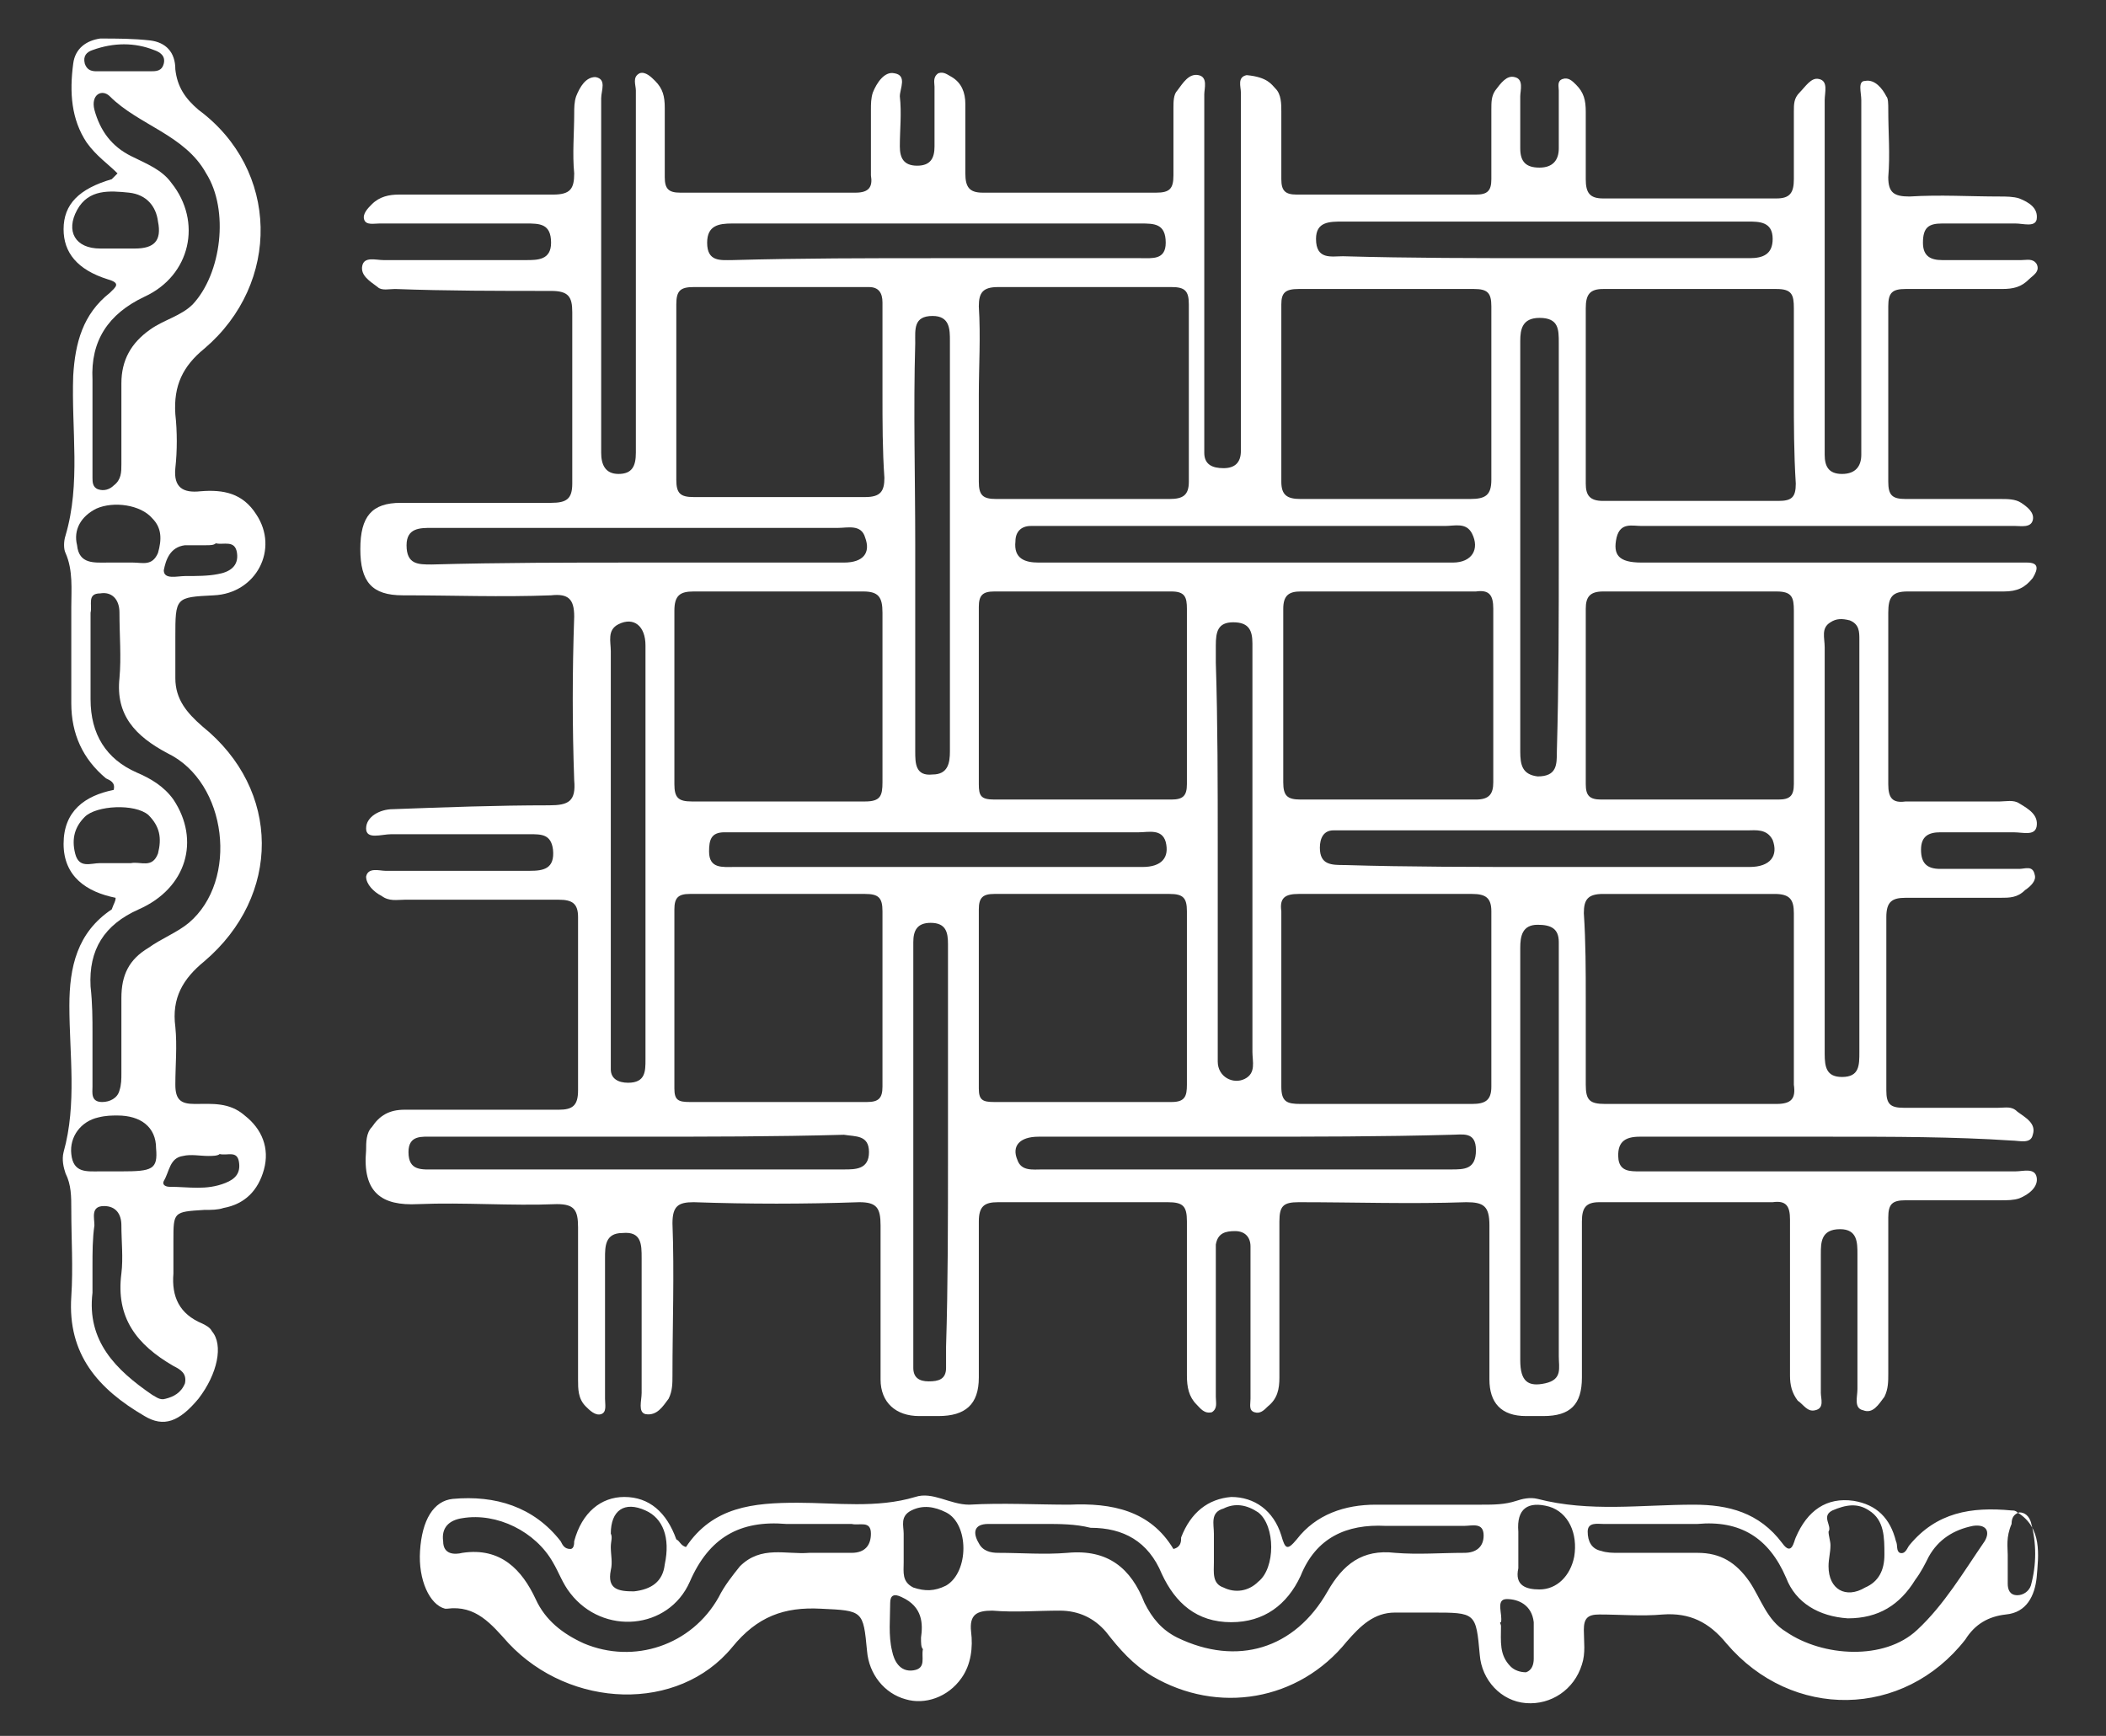
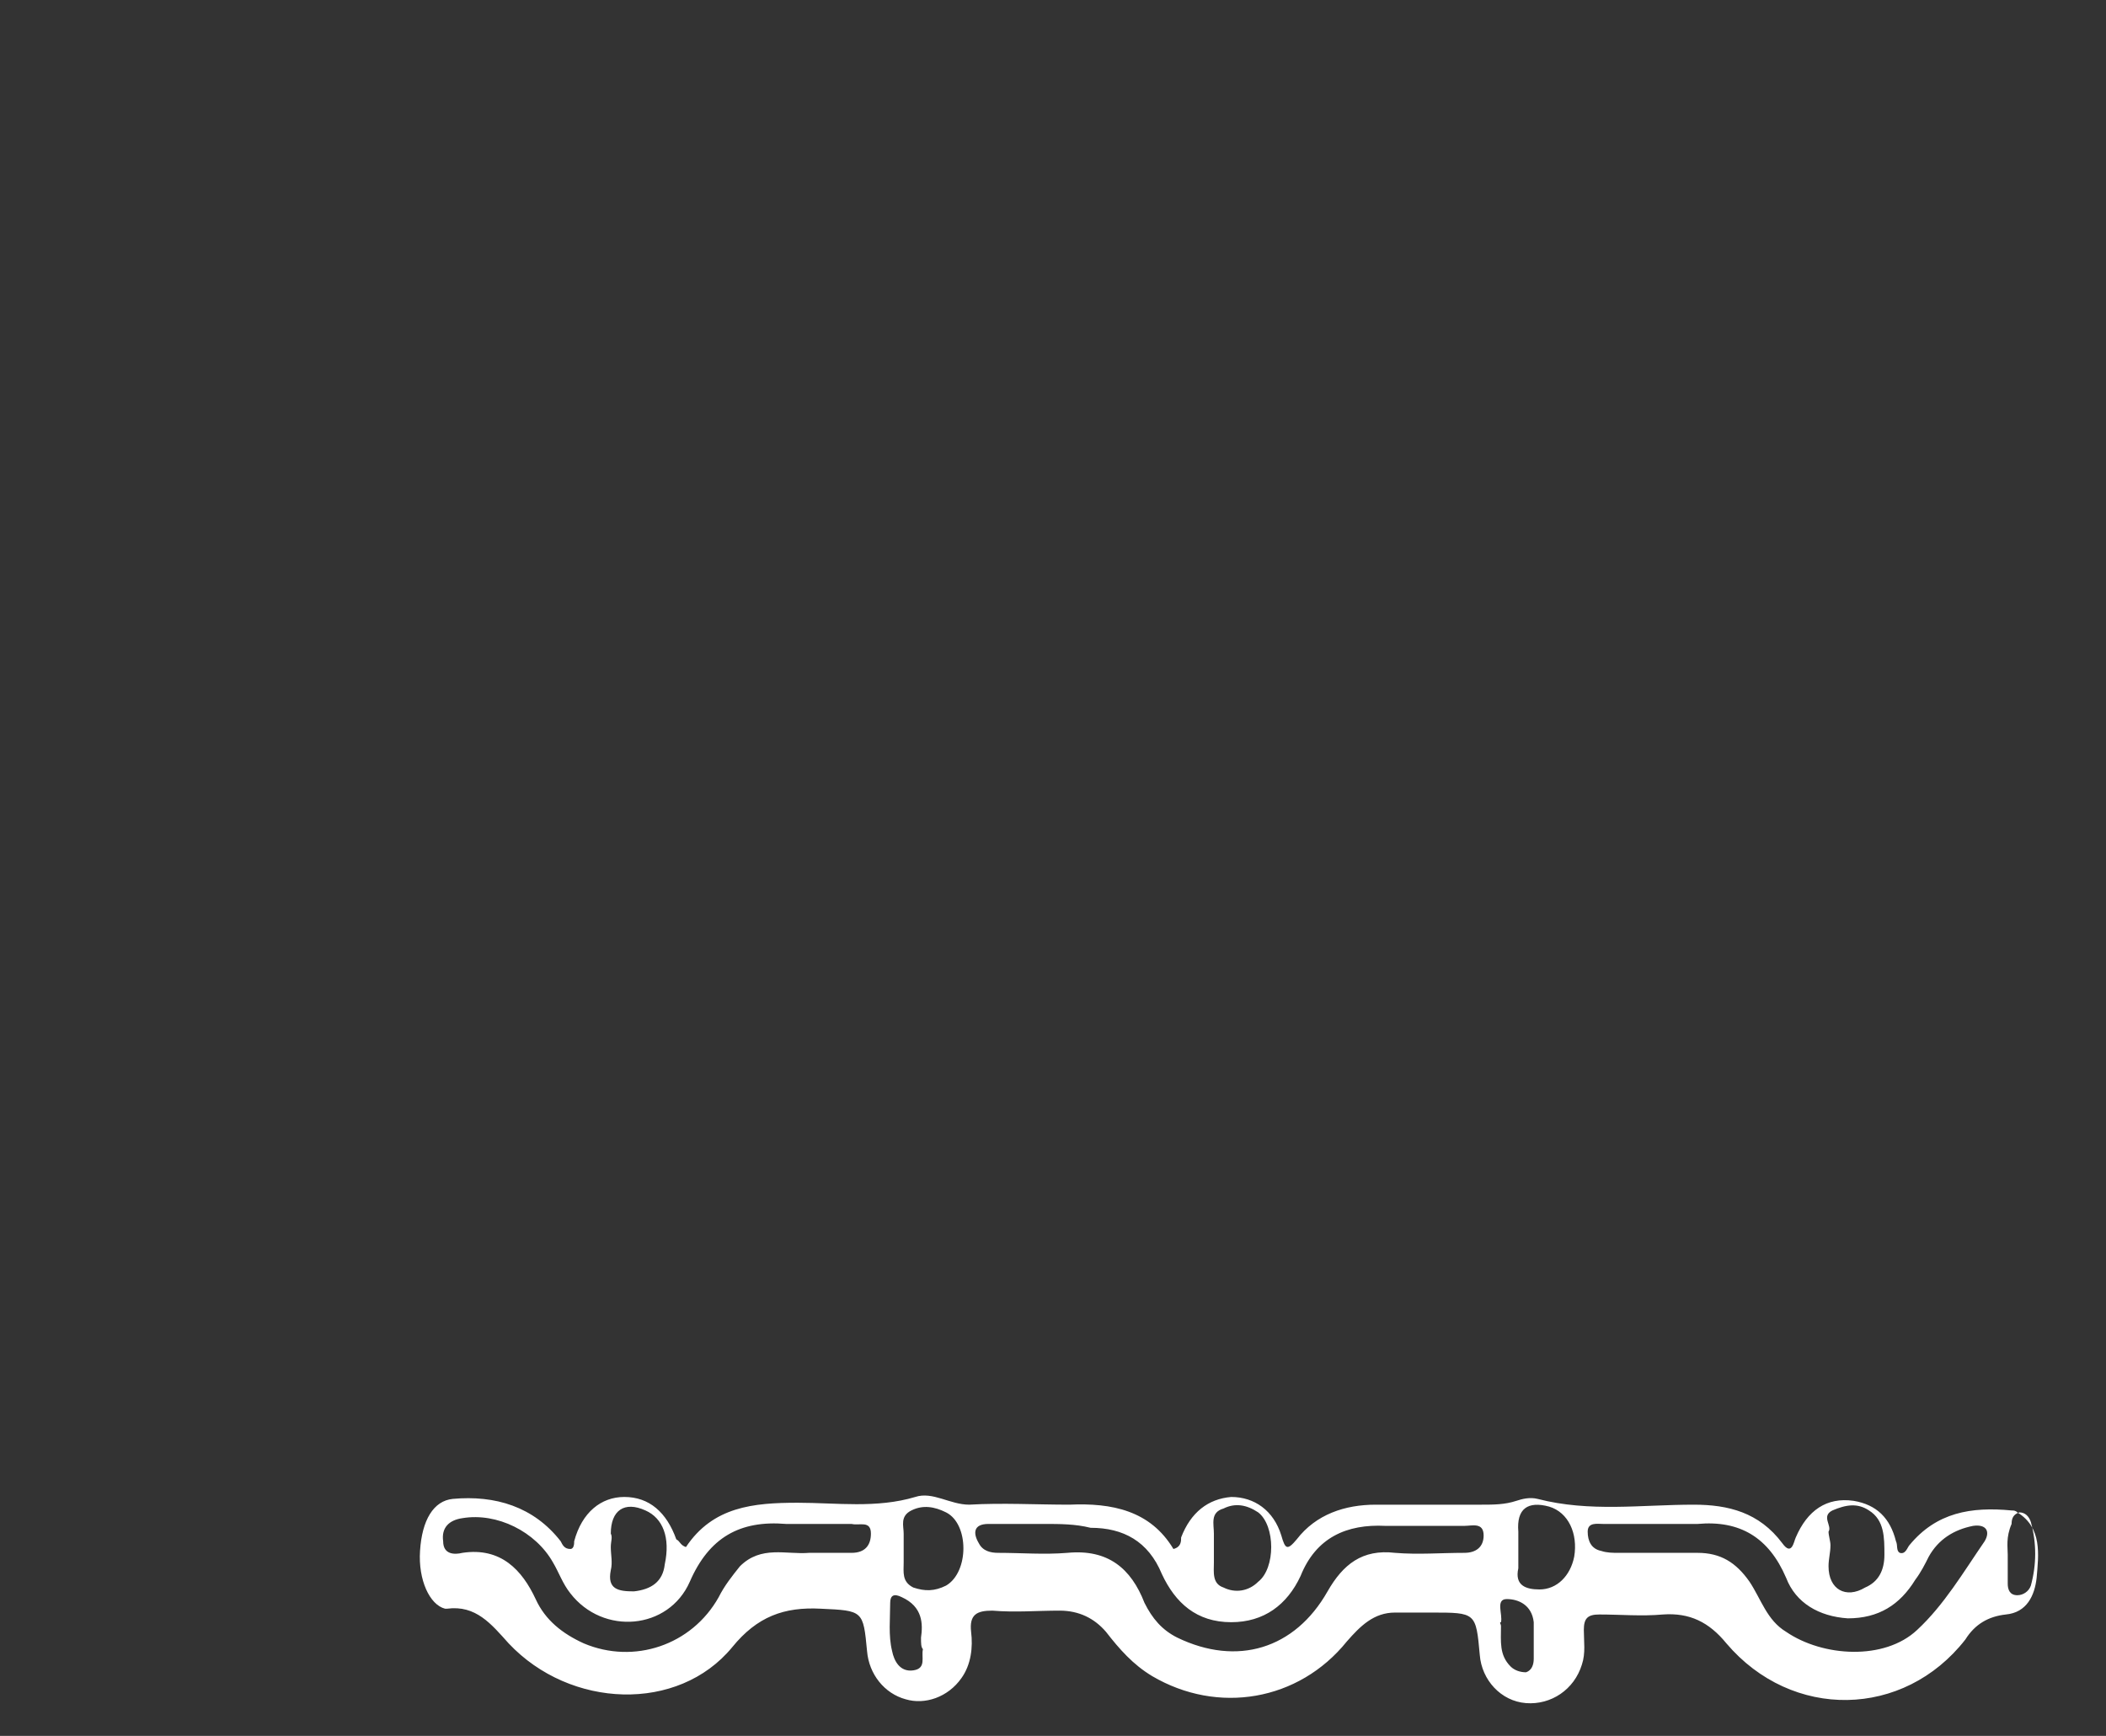
<svg xmlns="http://www.w3.org/2000/svg" version="1.1" id="Layer_1" x="0px" y="0px" viewBox="0 0 109.3 90.1" style="enable-background:new 0 0 109.3 90.1;" xml:space="preserve">
  <rect x="0" y="0" width="109.3" height="90.1" fill="#333333" stroke="none" />
  <style type="text/css">
	.st0{fill:#FFFFFF;}
</style>
  <g id="e3Mbok_1_">
    <g>
-       <path class="st0" d="M95,59c-3.3,0-6.6,0-9.9,0c-0.8,0-1.2,0.3-1.1,1.2c0.1,0.6,0.6,0.6,1.1,0.6c1.6,0,3.1,0,4.7,0    c4.9,0,9.9,0,14.8,0c0.4,0,1-0.2,1.1,0.3c0.1,0.5-0.4,0.9-0.9,1.1c-0.3,0.1-0.6,0.1-1,0.1c-1.6,0-3.3,0-4.9,0    c-0.7,0-0.9,0.2-0.9,0.9c0,2.7,0,5.4,0,8.1c0,0.4,0,0.8-0.2,1.2c-0.3,0.4-0.6,0.9-1.1,0.7c-0.5-0.1-0.3-0.7-0.3-1.1    c0-2.3,0-4.7,0-7c0-0.6,0-1.3-0.9-1.3c-1,0-1,0.7-1,1.3c0,2.4,0,4.8,0,7.2c0,0.3,0.2,0.8-0.3,0.9c-0.4,0.1-0.6-0.3-0.9-0.5    c-0.3-0.4-0.4-0.8-0.4-1.3c0-2.7,0-5.4,0-8.1c0-0.7-0.2-1-0.9-0.9c-3,0-6,0-9,0c-0.7,0-0.9,0.3-0.9,1c0,2.7,0,5.4,0,8.1    c0,1.4-0.6,2-2,2c-0.3,0-0.6,0-0.9,0c-1.3,0-1.9-0.7-1.9-1.9c0-2.7,0-5.3,0-8c0-1-0.3-1.2-1.2-1.2c-2.9,0.1-5.8,0-8.7,0    c-0.8,0-1,0.2-1,1c0,2.7,0,5.4,0,8.1c0,0.6-0.1,1.1-0.6,1.5c-0.2,0.2-0.4,0.4-0.7,0.3c-0.3-0.1-0.2-0.4-0.2-0.7c0-2.3,0-4.6,0-6.9    c0-0.3,0-0.7,0-1c0-0.5-0.3-0.8-0.8-0.8c-0.5,0-0.9,0.1-1,0.7c0,0.4,0,0.7,0,1.1c0,2.3,0,4.6,0,6.8c0,0.3,0.1,0.6-0.2,0.8    c-0.4,0.1-0.6-0.2-0.8-0.4c-0.4-0.4-0.5-0.9-0.5-1.5c0-2.7,0-5.3,0-8c0-0.8-0.2-1-1-1c-2.9,0-5.9,0-8.8,0c-0.7,0-1,0.2-1,1    c0,2.7,0,5.4,0,8.1c0,1.4-0.7,2-2.1,2c-0.3,0-0.7,0-1,0c-1.2,0-2-0.7-2-1.9c0-2.7,0-5.3,0-8c0-0.9-0.2-1.2-1.1-1.2    c-2.9,0.1-5.7,0.1-8.6,0c-0.8,0-1.1,0.2-1.1,1.1c0.1,2.6,0,5.3,0,7.9c0,0.4,0,0.8-0.2,1.2c-0.3,0.4-0.6,0.9-1.2,0.8    c-0.4-0.1-0.2-0.7-0.2-1.1c0-2.3,0-4.7,0-7c0-0.7,0-1.4-1-1.3c-0.9,0-0.9,0.7-0.9,1.3c0,2.4,0,4.8,0,7.3c0,0.3,0.1,0.7-0.2,0.8    c-0.3,0.1-0.6-0.2-0.8-0.4c-0.4-0.4-0.4-0.9-0.4-1.4c0-2.6,0-5.3,0-7.9c0-0.9-0.2-1.2-1.1-1.2c-2.4,0.1-4.8-0.1-7.2,0    c-1.9,0.1-2.9-0.6-2.7-2.8c0-0.4,0-0.9,0.3-1.2c0.4-0.6,0.9-0.9,1.7-0.9c2.7,0,5.3,0,8,0c0.7,0,1-0.2,1-1c0-3,0-6,0-9    c0-0.7-0.3-0.9-1-0.9c-2.7,0-5.3,0-8,0c-0.4,0-0.8,0.1-1.2-0.2c-0.4-0.2-0.8-0.6-0.8-1c0.1-0.5,0.7-0.3,1-0.3c2.5,0,5,0,7.5,0    c0.7,0,1.3-0.1,1.2-1.1c-0.1-0.8-0.6-0.8-1.2-0.8c-2.4,0-4.8,0-7.2,0c-0.5,0-1.3,0.3-1.3-0.3c0-0.6,0.7-1,1.4-1    c2.7-0.1,5.4-0.2,8.1-0.2c1,0,1.4-0.2,1.3-1.3c-0.1-2.8-0.1-5.6,0-8.5c0-0.9-0.3-1.2-1.2-1.1c-2.6,0.1-5.1,0-7.7,0    c-1.6,0-2.2-0.7-2.2-2.4c0-1.7,0.6-2.4,2.1-2.4c2.6,0,5.2,0,7.8,0c0.8,0,1.1-0.2,1.1-1c0-3,0-5.9,0-8.9c0-0.8-0.2-1.1-1.1-1.1    c-2.7,0-5.4,0-8.1-0.1c-0.3,0-0.7,0.1-0.9-0.1c-0.4-0.3-0.9-0.6-0.8-1.1c0.1-0.5,0.7-0.3,1.1-0.3c2.5,0,4.9,0,7.4,0    c0.6,0,1.3,0,1.3-0.9c0-1-0.6-1-1.3-1c-2.5,0-5.1,0-7.6,0c-0.3,0-0.7,0.1-0.8-0.2c-0.1-0.3,0.2-0.6,0.4-0.8    c0.4-0.4,0.9-0.5,1.4-0.5c2.7,0,5.3,0,8,0c0.9,0,1.1-0.3,1.1-1.1c-0.1-1,0-2.1,0-3.1c0-0.3,0-0.6,0.1-0.9c0.2-0.5,0.5-1,1-1    c0.6,0.1,0.3,0.7,0.3,1.1c0,5.8,0,11.6,0,17.4c0,0.3,0,0.7,0,1c0,0.6,0.2,1.1,0.9,1.1c0.7,0,0.9-0.4,0.9-1.1c0-3.7,0-7.4,0-11.1    c0-2.6,0-5.1,0-7.7c0-0.3-0.2-0.7,0.2-0.9c0.3-0.1,0.6,0.2,0.8,0.4c0.4,0.4,0.5,0.8,0.5,1.4c0,1.2,0,2.4,0,3.6    c0,0.6,0.2,0.8,0.8,0.8c3,0,6.1,0,9.1,0c0.7,0,0.9-0.3,0.8-0.9c0-1.1,0-2.2,0-3.4c0-0.3,0-0.6,0.1-0.9c0.2-0.5,0.6-1.1,1.1-1    c0.7,0.1,0.3,0.8,0.3,1.2c0.1,0.9,0,1.7,0,2.6c0,0.6,0.2,1,0.9,1c0.7,0,0.9-0.4,0.9-1c0-1,0-2.1,0-3.1c0-0.2-0.1-0.5,0.2-0.7    c0.3-0.1,0.5,0.1,0.7,0.2c0.5,0.3,0.7,0.8,0.7,1.4c0,1.2,0,2.4,0,3.6c0,0.7,0.2,1,0.9,1c3,0,6,0,9,0c0.7,0,0.9-0.2,0.9-0.9    c0-1.2,0-2.3,0-3.5c0-0.3,0-0.7,0.2-0.9c0.3-0.4,0.6-0.9,1.1-0.8c0.5,0.1,0.3,0.7,0.3,1c0,5.8,0,11.6,0,17.4c0,0.4,0,0.8,0,1.2    c0,0.6,0.4,0.8,1,0.8c0.6,0,0.9-0.3,0.9-0.9c0-1,0-2,0-3c0-5.2,0-10.4,0-15.6c0-0.3-0.2-0.8,0.3-0.9C65.8,4,66,4.4,66.2,4.6    c0.3,0.3,0.3,0.8,0.3,1.2c0,1.2,0,2.3,0,3.5c0,0.6,0.2,0.8,0.8,0.8c3.1,0,6.2,0,9.3,0c0.6,0,0.8-0.2,0.8-0.8c0-1.2,0-2.4,0-3.6    c0-0.4,0-0.7,0.2-1c0.3-0.4,0.6-0.8,1-0.7c0.5,0.1,0.3,0.7,0.3,1c0,0.9,0,1.8,0,2.7c0,0.7,0.3,1,1,1c0.7,0,1-0.4,1-1c0-1,0-2,0-3    c0-0.2-0.1-0.5,0.2-0.6c0.3-0.1,0.5,0.1,0.7,0.3c0.4,0.4,0.5,0.8,0.5,1.4c0,1.2,0,2.3,0,3.5c0,0.7,0.2,1,0.9,1c3,0,6,0,9,0    c0.7,0,0.9-0.3,0.9-1c0-1.2,0-2.3,0-3.5c0-0.4,0-0.7,0.3-1c0.3-0.3,0.6-0.8,1-0.7c0.5,0.1,0.3,0.7,0.3,1.1c0,5.8,0,11.6,0,17.4    c0,0.3,0,0.7,0,1c0,0.6,0.2,1,0.9,1c0.7,0,1-0.4,1-1c0-0.3,0-0.7,0-1c0-5.8,0-11.6,0-17.4c0-0.4-0.2-1,0.2-1    c0.5-0.1,0.9,0.4,1.1,0.8C98,5.1,98,5.4,98,5.7c0,1.2,0.1,2.3,0,3.5c0,0.8,0.3,1,1.1,1c1.6-0.1,3.1,0,4.7,0c0.3,0,0.7,0,1,0.1    c0.5,0.2,1,0.5,0.9,1.1c-0.1,0.4-0.7,0.2-1.1,0.2c-1.3,0-2.5,0-3.8,0c-0.7,0-1,0.2-1,1c0,0.7,0.4,0.9,1,0.9c1.4,0,2.7,0,4.1,0    c0.3,0,0.6-0.1,0.8,0.2c0.2,0.4-0.2,0.6-0.4,0.8c-0.4,0.4-0.8,0.5-1.4,0.5c-1.7,0-3.3,0-5,0c-0.7,0-0.9,0.2-0.9,0.9    c0,3,0,6.1,0,9.1c0,0.7,0.2,0.9,0.9,0.9c1.6,0,3.3,0,4.9,0c0.4,0,0.8,0,1.1,0.2c0.3,0.2,0.7,0.5,0.6,0.9c-0.1,0.4-0.6,0.3-0.9,0.3    c-6.5,0-12.9,0-19.4,0c-0.5,0-1.1-0.2-1.3,0.6c-0.2,0.9,0.1,1.3,1.3,1.3c6.3,0,12.6,0,19,0c0.3,0,0.7,0,1,0c0.6,0,0.6,0.3,0.3,0.8    c-0.4,0.5-0.8,0.7-1.5,0.7c-1.7,0-3.3,0-5,0c-0.8,0-1,0.3-1,1.1c0,3,0,5.9,0,8.9c0,0.7,0.2,1,0.9,0.9c1.6,0,3.3,0,4.9,0    c0.3,0,0.7-0.1,1,0.1c0.5,0.3,1,0.6,0.9,1.2c-0.1,0.5-0.7,0.3-1.2,0.3c-1.3,0-2.5,0-3.8,0c-0.6,0-1,0.2-1,0.9c0,0.7,0.3,1,1,1    c1.4,0,2.7,0,4.1,0c0.3,0,0.7-0.2,0.8,0.3c0.1,0.3-0.2,0.6-0.5,0.8c-0.4,0.4-0.8,0.4-1.3,0.4c-1.6,0-3.3,0-4.9,0c-0.7,0-1,0.2-1,1    c0,3,0,6,0,9c0,0.7,0.2,0.9,0.9,0.9c1.6,0,3.3,0,4.9,0c0.4,0,0.7-0.1,1,0.2c0.4,0.3,1,0.6,0.8,1.2c-0.1,0.5-0.7,0.3-1.1,0.3    C101.4,59,98.2,59,95,59z M71.9,25.9c1.5,0,3,0,4.4,0c0.8,0,1.1-0.2,1.1-1c0-3,0-6,0-9c0-0.7-0.2-0.9-0.9-0.9c-3,0-6.1,0-9.1,0    c-0.7,0-0.9,0.2-0.9,0.8c0,3.1,0,6.1,0,9.2c0,0.7,0.3,0.9,1,0.9C69,25.9,70.5,25.9,71.9,25.9z M50.8,20.5c0,1.5,0,3,0,4.5    c0,0.7,0.2,0.9,0.9,0.9c3,0,6,0,9,0c0.7,0,1-0.2,1-0.9c0-3.1,0-6.1,0-9.2c0-0.7-0.2-0.9-0.9-0.9c-3,0-6,0-9,0c-0.8,0-1,0.3-1,1    C50.9,17.5,50.8,19,50.8,20.5z M71.9,57.3c1.5,0,3,0,4.5,0c0.7,0,1-0.2,1-0.9c0-3,0-6.1,0-9.1c0-0.7-0.3-0.9-1-0.9c-3,0-6,0-9,0    c-0.7,0-1,0.2-0.9,0.9c0,3,0,6.1,0,9.1c0,0.8,0.3,0.9,1,0.9C69,57.3,70.5,57.3,71.9,57.3z M66.6,36.1c0,1.5,0,3,0,4.5    c0,0.7,0.2,0.9,0.9,0.9c3,0,6.1,0,9.1,0c0.7,0,0.9-0.3,0.9-0.9c0-3,0-6,0-9c0-0.7-0.2-1-0.9-0.9c-3,0-6.1,0-9.1,0    c-0.6,0-0.9,0.2-0.9,0.9C66.6,33.1,66.6,34.6,66.6,36.1z M93.1,20.5c0-1.5,0-3,0-4.5c0-0.7-0.1-1-0.9-1c-3,0-6,0-9,0    c-0.7,0-0.9,0.3-0.9,1c0,3,0,6.1,0,9.1c0,0.6,0.2,0.9,0.9,0.9c3,0,6.1,0,9.1,0c0.7,0,0.9-0.2,0.9-0.9C93.1,23.5,93.1,22,93.1,20.5    z M82.3,51.8c0,1.5,0,3,0,4.5c0,0.8,0.2,1,1,1c3,0,5.9,0,8.9,0c0.8,0,1-0.3,0.9-1c0-3,0-5.9,0-8.9c0-0.7-0.2-1-1-1    c-3,0-5.9,0-8.9,0c-0.8,0-1,0.3-1,1C82.3,48.9,82.3,50.4,82.3,51.8z M61.6,52c0-1.6,0-3.1,0-4.7c0-0.7-0.2-0.9-0.9-0.9    c-3,0-6.1,0-9.1,0c-0.6,0-0.8,0.2-0.8,0.8c0,3.1,0,6.2,0,9.3c0,0.6,0.2,0.7,0.8,0.7c3.1,0,6.1,0,9.2,0c0.7,0,0.8-0.3,0.8-0.9    C61.6,55,61.6,53.5,61.6,52z M61.6,36.1c0-1.5,0-3,0-4.5c0-0.6-0.1-0.9-0.8-0.9c-3.1,0-6.1,0-9.2,0c-0.6,0-0.8,0.2-0.8,0.8    c0,3.1,0,6.1,0,9.2c0,0.6,0.1,0.8,0.8,0.8c3.1,0,6.1,0,9.2,0c0.6,0,0.8-0.2,0.8-0.8C61.6,39.2,61.6,37.7,61.6,36.1z M93.1,36.2    c0-1.5,0-3,0-4.5c0-0.7-0.1-1-0.9-1c-3,0-6,0-9,0c-0.7,0-0.9,0.3-0.9,0.9c0,3,0,6.1,0,9.1c0,0.6,0.2,0.8,0.8,0.8    c3.1,0,6.1,0,9.2,0c0.6,0,0.8-0.2,0.8-0.8C93.1,39.3,93.1,37.7,93.1,36.2z M45.8,20.4c0-1.6,0-3.1,0-4.7c0-0.5-0.2-0.8-0.7-0.8    c-3,0-6.1,0-9.1,0c-0.7,0-0.9,0.2-0.9,0.9c0,3,0,6.1,0,9.1c0,0.7,0.2,0.9,0.9,0.9c3,0,5.9,0,8.9,0c0.8,0,1-0.3,1-1    C45.8,23.4,45.8,21.9,45.8,20.4z M45.8,52c0-1.6,0-3.1,0-4.7c0-0.7-0.2-0.9-0.9-0.9c-3,0-6.1,0-9.1,0c-0.6,0-0.8,0.2-0.8,0.8    c0,3.1,0,6.2,0,9.3c0,0.6,0.2,0.7,0.8,0.7c3.1,0,6.1,0,9.2,0c0.6,0,0.8-0.2,0.8-0.8C45.8,55,45.8,53.5,45.8,52z M45.8,36.2    c0-1.5,0-3,0-4.4c0-0.8-0.2-1.1-1-1.1c-2.9,0-5.8,0-8.8,0c-0.7,0-1,0.2-1,1c0,3,0,6,0,9c0,0.7,0.2,0.9,0.9,0.9c3,0,6,0,9,0    c0.8,0,0.9-0.3,0.9-1C45.8,39.2,45.8,37.7,45.8,36.2z M78.9,60c0,3.5,0,7.1,0,10.6c0,1.1,0.4,1.4,1.3,1.2c0.9-0.2,0.7-0.8,0.7-1.4    c0-7,0-14.1,0-21.1c0-0.1,0-0.3,0-0.4c0-0.7-0.4-0.9-1.1-0.9c-0.8,0-0.9,0.6-0.9,1.2C78.9,52.8,78.9,56.4,78.9,60z M80.9,28.5    c0-3.6,0-7.1,0-10.7c0-0.7,0-1.3-1-1.3c-0.9,0-1,0.6-1,1.2c0,7.1,0,14.2,0,21.3c0,0.7,0.1,1.2,0.9,1.3c1,0,1-0.6,1-1.3    C80.9,35.5,80.9,32,80.9,28.5z M63.2,44c0,2.2,0,4.3,0,6.5c0,1.5,0,3,0,4.6c0,0.8,0.8,1.2,1.4,0.9c0.6-0.3,0.4-0.9,0.4-1.4    c0-7,0-13.9,0-20.9c0-0.1,0-0.2,0-0.3c0-0.7-0.2-1.1-1-1.1c-0.8,0-0.9,0.5-0.9,1.2c0,0.3,0,0.6,0,0.9C63.2,37.5,63.2,40.8,63.2,44    z M96.5,44.1c0-1.2,0-2.4,0-3.6c0-2.4,0-4.8,0-7.3c0-0.4,0-0.8-0.5-1c-0.4-0.1-0.7-0.1-1,0.1c-0.5,0.3-0.3,0.8-0.3,1.3    c0,6.1,0,12.2,0,18.3c0,0.9,0,1.9,0,2.8c0,0.7,0.1,1.2,0.9,1.2c0.9,0,0.9-0.6,0.9-1.3c0-0.3,0-0.5,0-0.8    C96.5,50.7,96.5,47.4,96.5,44.1z M33.1,29.2c3.6,0,7.2,0,10.7,0c1,0,1.4-0.5,1.1-1.3c-0.2-0.7-0.9-0.5-1.4-0.5c-7,0-14.1,0-21.1,0    c-0.6,0-1.3,0-1.3,0.9c0,1,0.6,1,1.3,1C26,29.2,29.5,29.2,33.1,29.2z M33.5,44.3C33.5,44.3,33.5,44.3,33.5,44.3    c0-3.6,0-7.2,0-10.8c0-1-0.6-1.5-1.4-1.1c-0.6,0.3-0.4,0.9-0.4,1.4c0,7,0,13.9,0,20.9c0,0.3,0,0.5,0,0.8c0,0.5,0.4,0.7,0.9,0.7    c0.9,0,0.9-0.6,0.9-1.2C33.5,51.3,33.5,47.8,33.5,44.3z M48.6,45c3.6,0,7.1,0,10.7,0c1,0,1.4-0.5,1.2-1.3    c-0.2-0.7-0.9-0.5-1.4-0.5c-7,0-13.9,0-20.9,0c-0.2,0-0.4,0-0.6,0c-0.7,0-0.8,0.4-0.8,1c0,0.9,0.7,0.8,1.3,0.8    C41.6,45,45.1,45,48.6,45z M64.6,59c-0.3,0-0.6,0-1,0c-3.2,0-6.5,0-9.7,0c-1,0-1.4,0.5-1.1,1.2c0.2,0.6,0.8,0.5,1.3,0.5    c7.1,0,14.1,0,21.2,0c0.7,0,1.3,0,1.3-1c0-1-0.7-0.8-1.3-0.8C71.7,59,68.1,59,64.6,59z M48.6,13.4c3.5,0,7.1,0,10.6,0    c0.6,0,1.3,0.1,1.3-0.8c0-1-0.6-1-1.3-1c-7.1,0-14.1,0-21.2,0c-0.7,0-1.3,0.1-1.3,1c0,1,0.7,0.9,1.3,0.9    C41.6,13.4,45.1,13.4,48.6,13.4z M64.6,29.2c3.6,0,7.2,0,10.8,0c1,0,1.4-0.7,1-1.5c-0.3-0.6-0.9-0.4-1.4-0.4c-7,0-13.9,0-20.9,0    c-0.2,0-0.4,0-0.6,0c-0.5,0-0.8,0.3-0.8,0.8c-0.1,0.9,0.5,1.1,1.2,1.1C57.5,29.2,61,29.2,64.6,29.2z M47.5,28.3    c0,3.6,0,7.1,0,10.7c0,0.6,0,1.3,0.9,1.2c0.8,0,0.9-0.6,0.9-1.2c0-7.1,0-14.2,0-21.3c0-0.6,0-1.3-0.9-1.3c-1,0-0.9,0.7-0.9,1.4    C47.4,21.3,47.5,24.8,47.5,28.3z M49.2,59.9c0-0.7,0-1.4,0-2.1c0-2.9,0-5.8,0-8.8c0-0.6-0.1-1.1-0.9-1.1c-0.7,0-0.9,0.4-0.9,1    c0,0.1,0,0.3,0,0.4c0,7,0,13.9,0,20.9c0,0.3,0,0.5,0,0.8c0,0.5,0.3,0.7,0.8,0.7c0.5,0,0.9-0.1,0.9-0.7c0-0.4,0-0.7,0-1.1    C49.2,66.7,49.2,63.3,49.2,59.9z M33.1,59c-3.5,0-7.1,0-10.6,0c-0.6,0-1.3-0.1-1.3,0.8c0,1,0.7,0.9,1.4,0.9c7.1,0,14.2,0,21.2,0    c0.6,0,1.3,0,1.3-0.9c0-0.9-0.7-0.8-1.3-0.9C40.2,59,36.6,59,33.1,59z M80.2,13.4c3.5,0,7.1,0,10.6,0c0.7,0,1.2-0.2,1.2-1    c0-0.9-0.7-0.9-1.3-0.9c-7,0-14,0-21,0c-0.7,0-1.4,0-1.4,0.9c0,1.1,0.8,0.9,1.4,0.9C73.2,13.4,76.7,13.4,80.2,13.4z M80.2,45    c3.5,0,7.1,0,10.6,0c1.1,0,1.5-0.6,1.2-1.4c-0.3-0.6-0.9-0.5-1.3-0.5c-7,0-13.9,0-20.9,0c-0.2,0-0.4,0-0.6,0    c-0.5,0-0.7,0.4-0.7,0.9c0,0.9,0.6,0.9,1.3,0.9C73.1,45,76.6,45,80.2,45z" />
      <path class="st0" d="M35.6,80.3c1.4-2.1,3.5-2.3,5.8-2.3c2,0,4.1,0.3,6.1-0.3c0.9-0.3,1.8,0.4,2.8,0.4c1.7-0.1,3.5,0,5.2,0    c2.2-0.1,4.2,0.3,5.4,2.3c0.4-0.1,0.4-0.4,0.4-0.6c0.5-1.3,1.4-2,2.6-2.1c1.2,0,2.2,0.7,2.6,2c0.2,0.7,0.3,0.8,0.8,0.2    c1-1.3,2.5-1.8,4.1-1.8c1.8,0,3.7,0,5.5,0c0.6,0,1.2,0,1.8-0.2c0.3-0.1,0.7-0.2,1.1-0.1c2.7,0.7,5.4,0.3,8.1,0.3    c1.8,0,3.4,0.4,4.6,2c0.5,0.7,0.6-0.1,0.7-0.3c0.6-1.4,1.6-2.1,3-1.9c1.2,0.2,1.9,0.9,2.2,2.1c0.1,0.2,0,0.5,0.2,0.6    c0.3,0.1,0.4-0.3,0.5-0.4c1.4-1.7,3.2-2,5.3-1.8c0.1,0,0.2,0,0.3,0.1c1.3,0.8,1.1,2.2,1,3.4c-0.1,0.9-0.5,1.8-1.6,1.9    c-0.9,0.1-1.6,0.5-2.1,1.3c-3.2,4.1-9,4.2-12.4,0.2c-0.9-1.1-1.9-1.6-3.3-1.5c-1.1,0.1-2.2,0-3.3,0c-0.6,0-0.8,0.2-0.8,0.8    c0,0.6,0.1,1.2-0.1,1.8c-0.4,1.3-1.6,2.1-2.9,2c-1.3-0.1-2.3-1.2-2.4-2.5c-0.2-2.2-0.2-2.2-2.5-2.2c-0.7,0-1.3,0-1.9,0    c-1.1,0-1.8,0.7-2.5,1.5c-2.5,3.1-6.7,3.8-10.1,1.8c-1-0.6-1.7-1.4-2.4-2.3c-0.6-0.7-1.4-1.1-2.4-1.1c-1.2,0-2.3,0.1-3.5,0    c-0.8,0-1.2,0.2-1.1,1.1c0.1,0.8,0,1.7-0.5,2.4c-0.7,1-1.9,1.4-2.9,1.1c-1.1-0.3-1.9-1.3-2-2.5c-0.2-2.1-0.2-2.1-2.4-2.2    c-1.9-0.1-3.3,0.4-4.6,2c-2.8,3.4-8.4,3.2-11.6-0.2c-0.9-1-1.7-2-3.2-1.8c0,0-0.1,0-0.1,0c-0.8-0.2-1.4-1.5-1.3-3    c0.1-1.6,0.7-2.6,1.7-2.7c2.2-0.2,4.2,0.4,5.6,2.2c0.1,0.2,0.2,0.4,0.5,0.4c0.2,0,0.2-0.3,0.2-0.4c0.4-1.5,1.4-2.3,2.6-2.3    c1.3,0,2.2,0.8,2.7,2.2C35.3,80,35.3,80.2,35.6,80.3z M54.2,79.1C54.2,79.1,54.2,79.1,54.2,79.1c-1,0-2,0-2.9,0    c-0.8,0-0.8,0.5-0.5,1c0.2,0.4,0.6,0.5,1,0.5c1.2,0,2.4,0.1,3.6,0c2.1-0.2,3.3,0.8,4,2.6c0.4,0.8,0.9,1.4,1.7,1.8    c3.1,1.5,6.1,0.6,7.8-2.4c0.8-1.4,1.8-2.2,3.5-2c1.2,0.1,2.4,0,3.6,0c0.6,0,1-0.3,1-0.9c0-0.7-0.6-0.5-1-0.5c-1.4,0-2.7,0-4.1,0    c-2-0.1-3.6,0.6-4.4,2.6c-0.7,1.5-1.9,2.4-3.6,2.4c-1.8,0-2.9-1-3.6-2.5c-0.7-1.7-2-2.4-3.7-2.4C55.8,79.1,55,79.1,54.2,79.1z     M42,80.6c0.8,0,1.5,0,2.2,0c0.7,0,1-0.4,1-1c0-0.7-0.6-0.4-1-0.5c-1.1,0-2.2,0-3.4,0c-2.4-0.2-4,0.7-5,3    c-1.1,2.5-4.5,2.8-6.2,0.6c-0.4-0.5-0.6-1.1-0.9-1.6c-0.9-1.6-2.9-2.6-4.7-2.3c-0.7,0.1-1.1,0.5-1,1.2c0,0.7,0.6,0.7,1,0.6    c2-0.3,3.1,0.9,3.8,2.4c0.5,1.1,1.4,1.8,2.5,2.3c2.6,1.1,5.6,0.1,7-2.4c0.3-0.6,0.7-1.1,1.1-1.6C39.5,80.2,40.8,80.7,42,80.6z     M86,79.1c-0.9,0-1.9,0-2.8,0c-0.3,0-0.8-0.1-0.8,0.4c0,0.5,0.2,0.9,0.7,1c0.3,0.1,0.6,0.1,0.9,0.1c1.4,0,2.7,0,4.1,0    c1.2,0,2,0.5,2.7,1.5c0.6,0.9,0.9,2,1.9,2.6c1.9,1.3,5.1,1.5,6.8-0.1c1.4-1.3,2.4-3,3.5-4.6c0.3-0.5,0.1-0.9-0.6-0.8    c-1,0.2-1.8,0.7-2.3,1.6c-0.2,0.4-0.4,0.8-0.7,1.2c-0.8,1.3-1.9,2-3.5,2c-1.5-0.1-2.7-0.8-3.2-2.1c-0.9-2.1-2.4-3-4.6-2.8    C87.3,79.1,86.6,79.1,86,79.1z M63,80.2C63,80.2,63,80.2,63,80.2c0,0.3,0,0.6,0,0.9c0,0.5-0.1,1.1,0.5,1.3    c0.6,0.3,1.3,0.2,1.8-0.3c0.9-0.7,0.9-2.9,0-3.6c-0.6-0.4-1.2-0.5-1.8-0.2c-0.7,0.2-0.5,0.8-0.5,1.3C63,79.8,63,80,63,80.2z     M46.9,80.2c0,0.3,0,0.6,0,0.9c0,0.5-0.1,1,0.5,1.3c0.6,0.2,1.1,0.2,1.7-0.1c1.2-0.7,1.2-3.2,0-3.8c-0.6-0.3-1.2-0.4-1.8-0.1    c-0.6,0.3-0.4,0.8-0.4,1.2C46.9,79.7,46.9,80,46.9,80.2z M95,80.2c0,0.4-0.1,0.7-0.1,1.1c0,1.2,0.9,1.7,1.9,1.1    c0.7-0.3,1-0.9,1-1.7c0-0.9,0-1.8-0.8-2.3c-0.6-0.4-1.2-0.3-1.9,0c-0.6,0.3,0,0.8-0.2,1.1C94.9,79.7,95,80,95,80.2z M78.8,80.3    c0,0.4,0,0.7,0,1.1c-0.2,0.9,0.4,1.1,1.1,1.1c0.9,0,1.6-0.7,1.8-1.7c0.2-1.2-0.3-2.3-1.3-2.6c-1.1-0.3-1.7,0.1-1.6,1.3    C78.8,79.8,78.8,80.1,78.8,80.3z M31.7,80.3c0,0.4,0.1,0.8,0,1.2c-0.2,1,0.4,1.1,1.2,1.1c0.9-0.1,1.5-0.5,1.6-1.4    c0.3-1.4-0.1-2.4-1-2.8c-1.1-0.5-1.8,0-1.8,1.2C31.8,79.8,31.7,80,31.7,80.3z M77.9,84.4c0,0.8-0.1,1.5,0.5,2.1    c0.2,0.2,0.5,0.3,0.8,0.3c0.3-0.1,0.4-0.4,0.4-0.7c0-0.6,0-1.3,0-1.9c-0.1-0.9-0.8-1.2-1.4-1.2c-0.6,0-0.2,0.8-0.3,1.2    C77.8,84.2,77.9,84.3,77.9,84.4z M47.8,85c0.1-0.7,0.1-1.6-1-2.1c-0.4-0.2-0.6-0.1-0.6,0.3c0,0.8-0.1,1.7,0.1,2.5    c0.1,0.5,0.4,1.1,1.1,1c0.7-0.1,0.4-0.7,0.5-1.1C47.8,85.5,47.8,85.3,47.8,85z M104.2,80.7C104.2,80.7,104.2,80.7,104.2,80.7    c0,0.5,0,1,0,1.5c0,0.3,0.1,0.6,0.5,0.6c0.3,0,0.6-0.2,0.7-0.5c0.3-1.1,0.3-2.2,0-3.3c-0.1-0.3-0.3-0.5-0.6-0.5    c-0.3,0.1-0.4,0.3-0.4,0.6C104.1,79.8,104.2,80.3,104.2,80.7z" />
-       <path class="st0" d="M6,46.6c-1.5-0.3-2.7-1.1-2.7-2.8c0-1.7,1.1-2.5,2.6-2.8c0.1-0.4-0.2-0.5-0.4-0.6c-1.2-1-1.8-2.3-1.8-3.9    c0-1.7,0-3.3,0-5c0-0.9,0.1-1.9-0.3-2.8c-0.1-0.2-0.1-0.6,0-0.9c0.8-2.7,0.3-5.5,0.4-8.3c0.1-1.7,0.5-3.2,1.9-4.3    c0.3-0.3,0.6-0.5-0.1-0.7C4,14,3.3,13.1,3.3,11.9c0-1.3,0.8-2.1,2.5-2.6C5.9,9.2,6,9.1,6.1,9C5.6,8.5,5,8.1,4.5,7.4    C3.7,6.2,3.6,4.8,3.8,3.3c0.1-0.8,0.7-1.2,1.4-1.3C6.1,2,6.9,2,7.8,2.1c0.8,0.1,1.3,0.6,1.3,1.5c0.1,0.9,0.5,1.5,1.2,2.1    c4.2,3.1,4.3,9,0.3,12.4C9.5,19,9,20,9.1,21.5c0.1,0.9,0.1,1.9,0,2.8c-0.1,1,0.4,1.3,1.3,1.2c1.2-0.1,2.2,0.1,2.9,1.2    c1.2,1.8,0,4.1-2.2,4.2c-2,0.1-2,0.1-2,2.2c0,0.7,0,1.4,0,2.1c0,1.1,0.6,1.8,1.4,2.5c4.1,3.3,4.1,8.8,0.1,12.2    c-1.1,0.9-1.7,1.9-1.5,3.4c0.1,1,0,2,0,3c0,0.8,0.3,1,1,1c0.9,0,1.8-0.1,2.6,0.6c0.9,0.7,1.3,1.7,1,2.8c-0.3,1.1-1,1.8-2.1,2    c-0.3,0.1-0.6,0.1-1,0.1c-1.6,0.1-1.6,0.1-1.6,1.6c0,0.6,0,1.2,0,1.7c-0.1,1.2,0.3,2.1,1.5,2.6c0.2,0.1,0.4,0.2,0.5,0.4    c0.6,0.7,0.3,2.2-0.7,3.5c-1,1.2-1.8,1.5-2.8,0.9c-2.4-1.4-4-3.2-3.8-6.2c0.1-1.5,0-3,0-4.5c0-0.7,0-1.3-0.3-1.9    c-0.1-0.3-0.2-0.7-0.1-1.1c0.7-2.5,0.3-5.1,0.3-7.6c0-2,0.4-3.8,2.2-5C5.9,46.9,6,46.8,6,46.6z M4.8,53.6    C4.8,53.6,4.8,53.6,4.8,53.6c0,0.9,0,1.9,0,2.8c0,0.3-0.1,0.8,0.5,0.8c0.4,0,0.8-0.2,0.9-0.6c0.1-0.3,0.1-0.6,0.1-0.9    c0-1.3,0-2.6,0-3.9c0-1.2,0.4-2,1.4-2.6c0.7-0.5,1.5-0.8,2.1-1.3c2.6-2.2,2-7.3-1.1-8.8C7,38.2,6,37.1,6.2,35.2    c0.1-1.1,0-2.2,0-3.4c0-0.7-0.4-1.1-1-1c-0.7,0-0.4,0.6-0.5,1c0,1.5,0,3,0,4.5c0,1.8,0.8,3.1,2.4,3.8c0.7,0.3,1.4,0.7,1.9,1.4    c1.4,2.1,0.7,4.6-1.8,5.7c-1.8,0.8-2.6,2.1-2.5,4C4.8,52.1,4.8,52.9,4.8,53.6z M4.8,21.8C4.8,21.8,4.8,21.8,4.8,21.8c0,1,0,2,0,3    c0,0.2,0,0.5,0.3,0.6c0.3,0.1,0.6,0,0.8-0.2c0.4-0.3,0.4-0.7,0.4-1.1c0-1.4,0-2.8,0-4.2c0-1.2,0.5-2.1,1.5-2.8    c0.7-0.5,1.6-0.7,2.2-1.3c1.5-1.6,1.9-4.9,0.7-6.8c-1.1-2-3.5-2.5-5-4c-0.4-0.4-1-0.1-0.8,0.7c0.3,1.1,0.9,1.9,1.9,2.4    c0.8,0.4,1.6,0.7,2.1,1.4c1.6,2,1,4.8-1.4,5.9c-1.9,0.9-2.8,2.3-2.7,4.3C4.8,20.4,4.8,21.1,4.8,21.8z M4.8,65.7c0,0.5,0,0.9,0,1.4    c-0.3,2.5,1.2,4,3.1,5.3c0.2,0.1,0.4,0.3,0.7,0.2c0.4-0.1,0.8-0.3,1-0.8c0.1-0.5-0.2-0.7-0.6-0.9c-1.9-1.1-3-2.5-2.7-4.8    c0.1-0.8,0-1.7,0-2.5c0-0.6-0.3-1-0.9-1c-0.7,0-0.5,0.6-0.5,1C4.8,64.3,4.8,65,4.8,65.7z M6,12.9c0.3,0,0.6,0,1,0    c1,0,1.4-0.4,1.2-1.4c-0.1-0.8-0.6-1.4-1.5-1.5c-1-0.1-2.1-0.2-2.7,0.9c-0.6,1.1-0.1,2,1.2,2C5.5,12.9,5.8,12.9,6,12.9z M6.1,29.2    c0.3,0,0.5,0,0.8,0c0.5,0,1,0.2,1.3-0.5c0.2-0.7,0.2-1.3-0.3-1.8c-0.6-0.7-2-0.9-2.9-0.5c-0.8,0.4-1.2,1.1-1,1.9    c0.1,1,0.9,0.9,1.6,0.9C5.6,29.2,5.8,29.2,6.1,29.2z M6,44.8c0.3,0,0.5,0,0.8,0c0.5-0.1,1.1,0.3,1.4-0.5c0.2-0.8,0.1-1.4-0.5-2    C7,41.7,5,41.8,4.4,42.4c-0.5,0.5-0.7,1.1-0.5,1.9c0.2,0.8,0.8,0.5,1.3,0.5C5.5,44.8,5.7,44.8,6,44.8z M6,60.8c0.1,0,0.2,0,0.3,0    c1.6,0,1.9-0.1,1.8-1.2c0-1.1-0.8-1.7-2-1.7c-0.3,0-0.6,0-1,0.1c-0.9,0.2-1.5,1-1.4,1.9c0.1,1,0.8,0.9,1.5,0.9    C5.5,60.8,5.7,60.8,6,60.8z M10.8,60C10.8,60,10.8,60,10.8,60c-0.4,0-0.9-0.1-1.3,0c-0.7,0.1-0.7,0.8-1,1.3    c-0.1,0.2,0.1,0.3,0.3,0.3c1,0,1.9,0.2,2.9-0.2c0.5-0.2,0.8-0.5,0.7-1.1c-0.1-0.6-0.6-0.3-1-0.4C11.3,60,11,60,10.8,60z     M10.7,28.3C10.7,28.3,10.7,28.3,10.7,28.3c-0.4,0-0.7,0-1.1,0c-0.8,0.1-1,0.8-1.1,1.3c0,0.5,0.7,0.3,1.1,0.3c0.6,0,1.2,0,1.7-0.1    c0.6-0.1,1.1-0.4,1-1.1c-0.1-0.7-0.7-0.4-1.1-0.5C11.1,28.3,10.9,28.3,10.7,28.3z M6.5,3.7C6.5,3.7,6.5,3.7,6.5,3.7    c0.4,0,0.9,0,1.3,0c0.3,0,0.6,0,0.7-0.4c0.1-0.4-0.2-0.6-0.5-0.7C7,2.2,5.9,2.2,4.8,2.6C4.5,2.7,4.3,2.9,4.4,3.3    C4.5,3.6,4.7,3.7,5,3.7C5.5,3.7,6,3.7,6.5,3.7z" />
    </g>
  </g>
</svg>